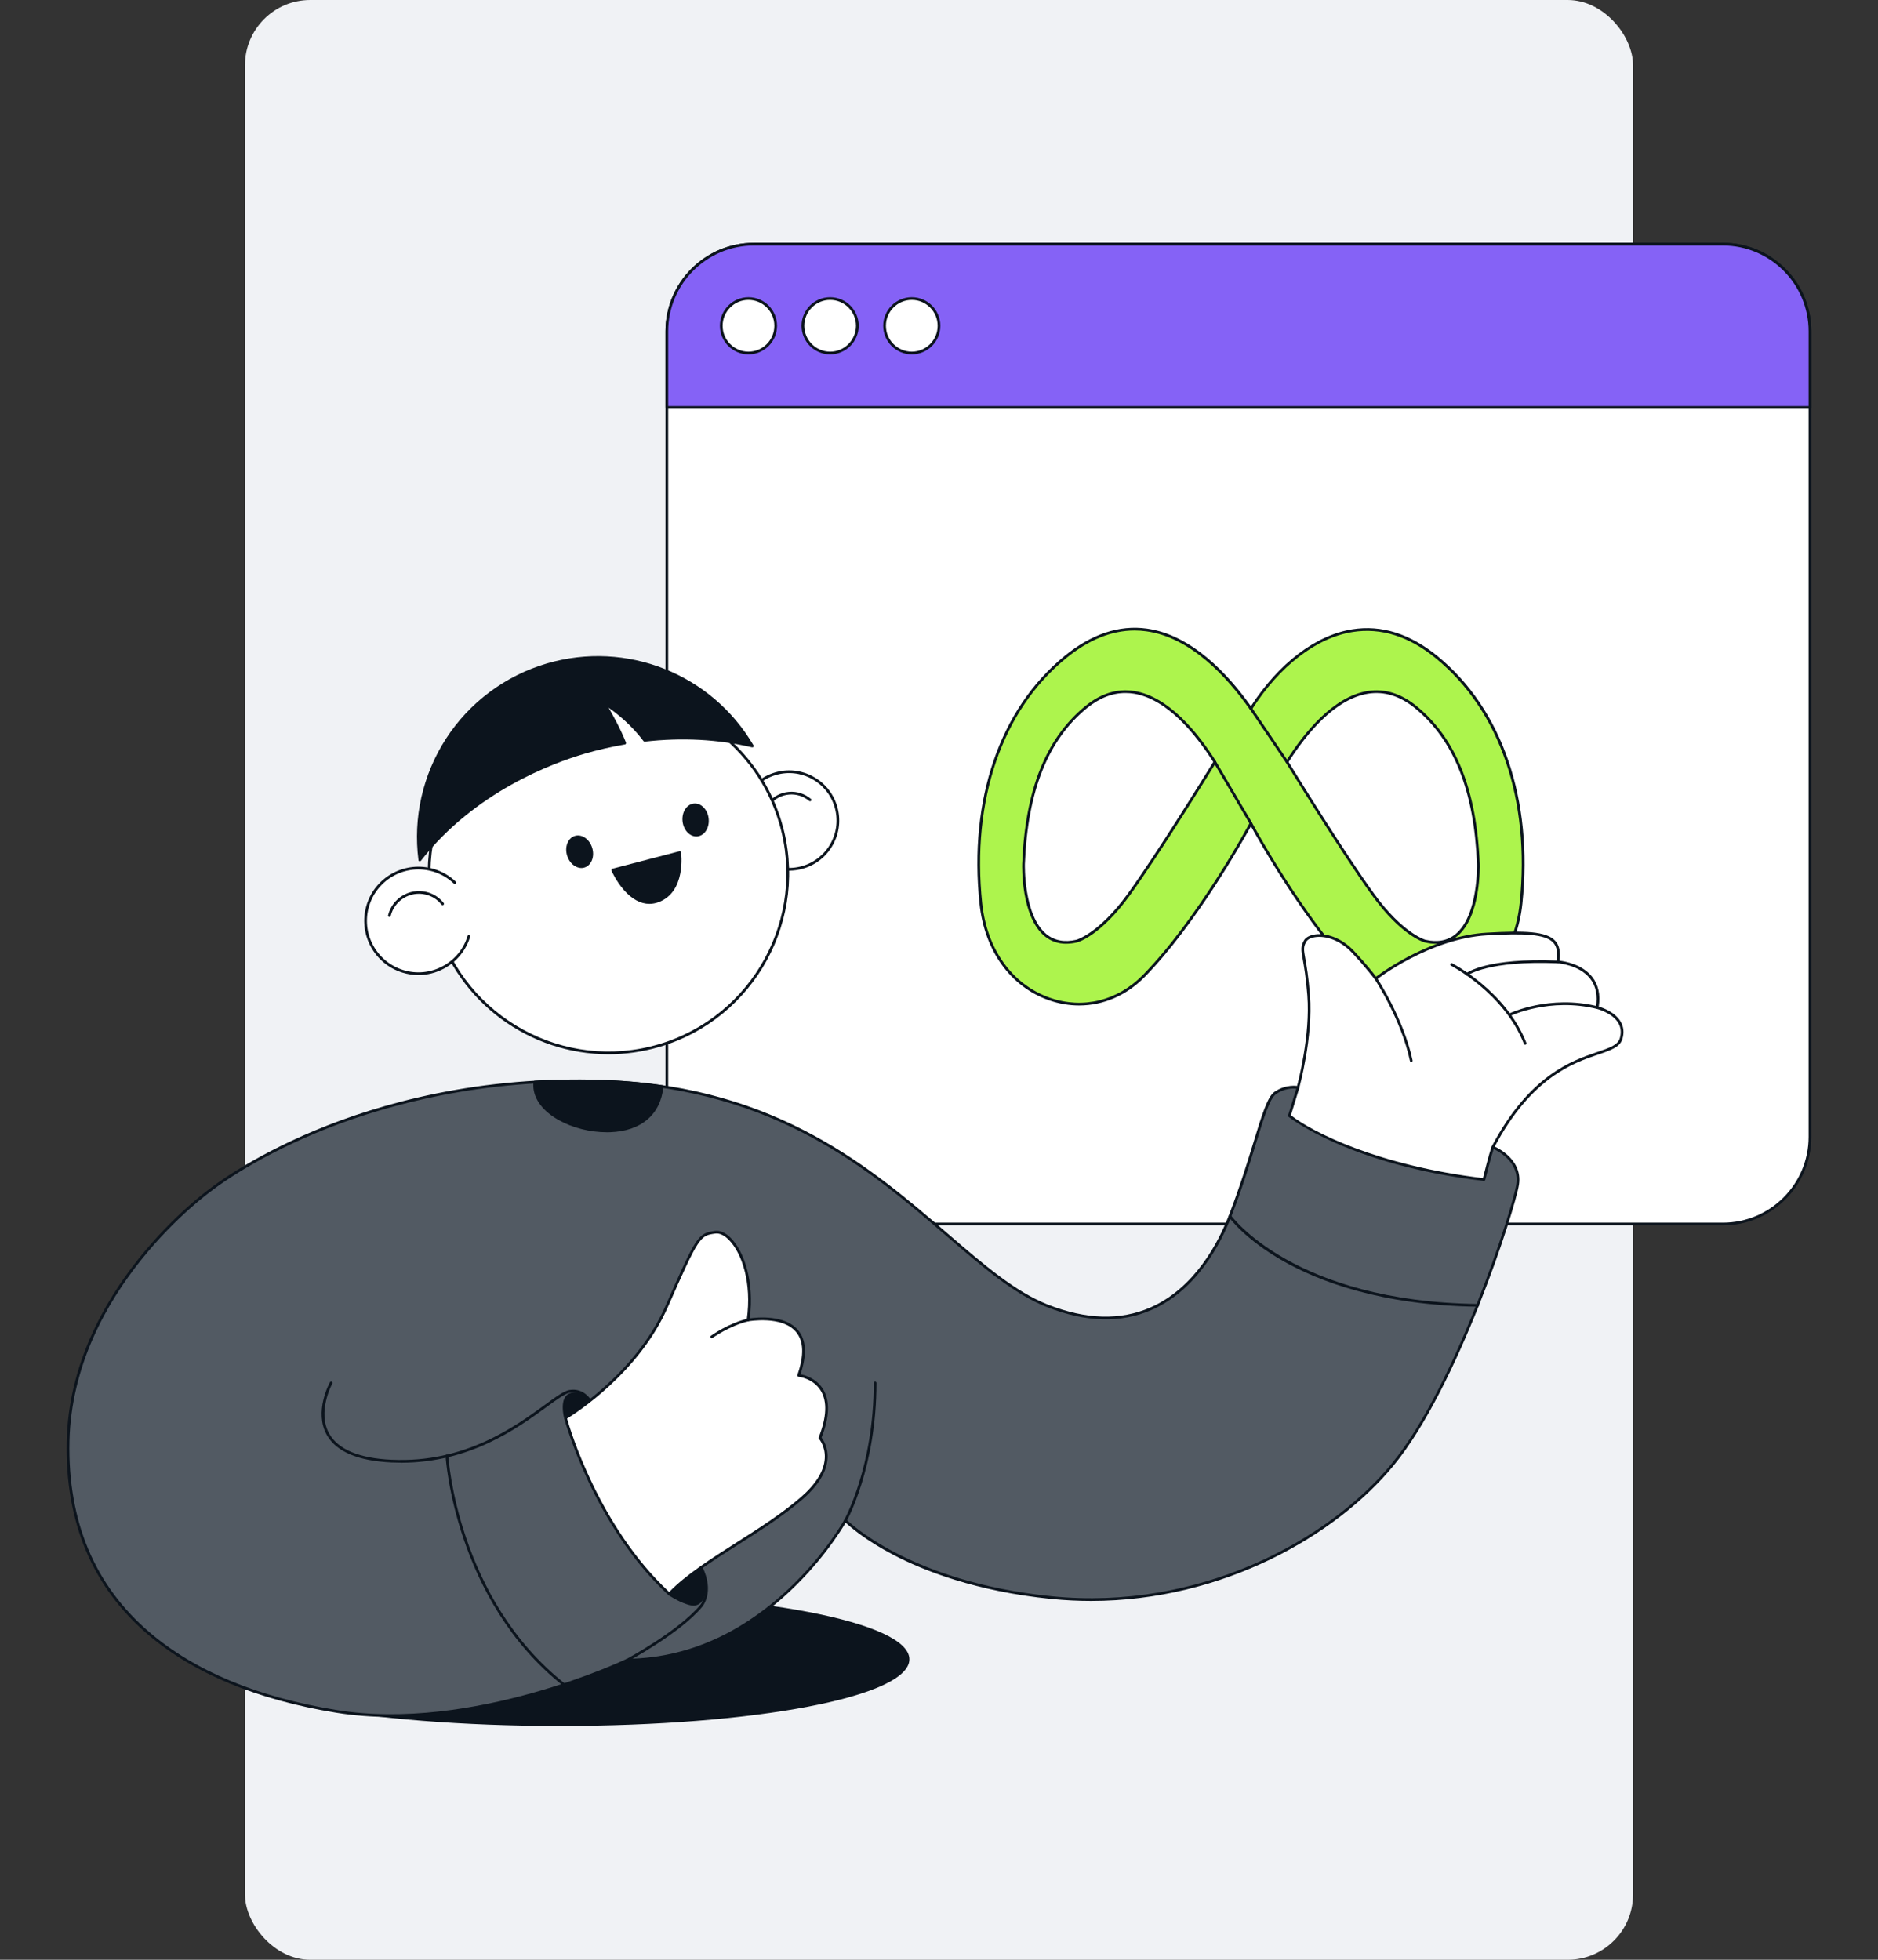
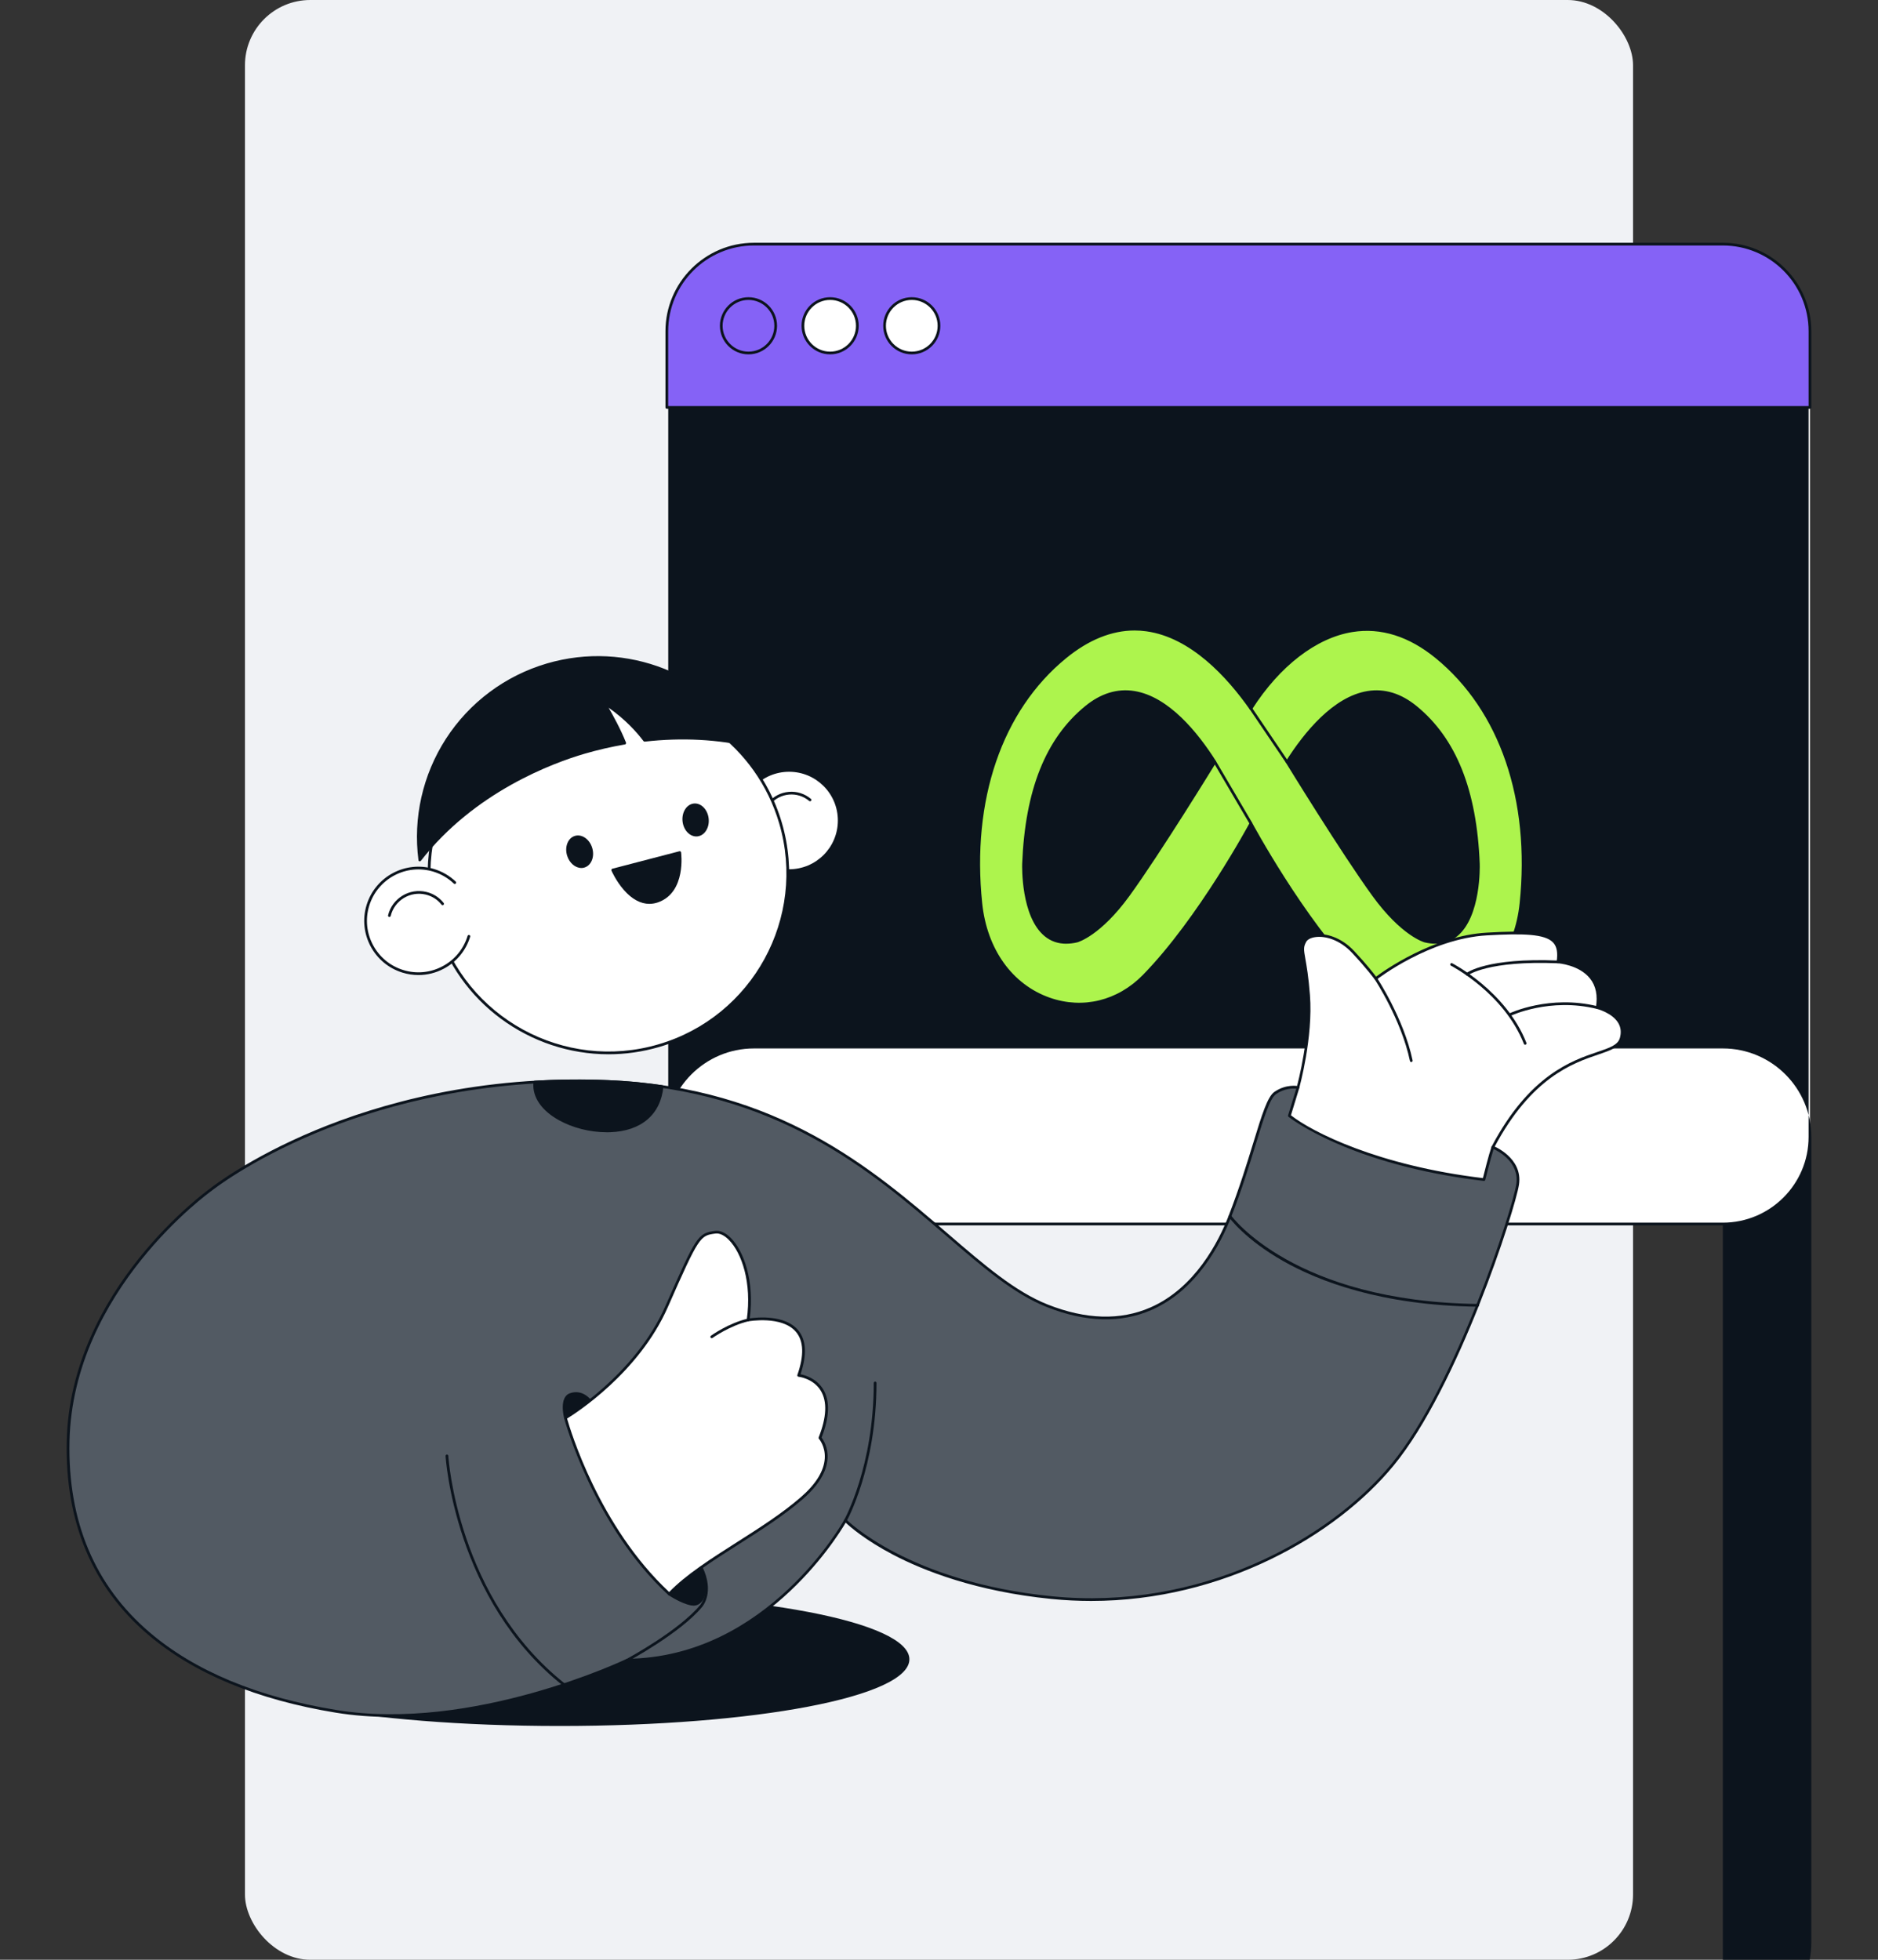
<svg xmlns="http://www.w3.org/2000/svg" id="Layer_1" viewBox="0 0 690 720">
  <rect x="0" y="0" width="690" height="720" fill="#333333" stroke="none" />
  <defs>
    <style>.cls-1{fill:#f0f2f5;}.cls-2{fill:#0a141e;}.cls-3{fill:#fff;}.cls-4{fill:#8562f6;}.cls-5{fill:#0c141d;}.cls-6{fill:#adf44d;}.cls-7{fill:#525a63;}</style>
  </defs>
  <rect class="cls-1" x="90" width="510" height="720" rx="24" ry="24" />
  <ellipse class="cls-5" cx="205.69" cy="609.61" rx="127.93" ry="24" />
  <path class="cls-5" d="M205.69,634.11c-72.02,0-128.43-10.76-128.43-24.5s56.41-24.5,128.43-24.5,128.43,10.76,128.43,24.5-56.41,24.5-128.43,24.5ZM205.69,586.11c-34.14,0-66.23,2.49-90.37,7.02-23.55,4.42-37.06,10.43-37.06,16.48s13.51,12.06,37.06,16.48c24.13,4.53,56.23,7.02,90.37,7.02s66.23-2.49,90.37-7.02c23.55-4.42,37.06-10.43,37.06-16.48s-13.51-12.06-37.06-16.48c-24.13-4.53-56.23-7.02-90.37-7.02Z" />
  <rect class="cls-3" x="245" y="89.69" width="420" height="360" rx="32" ry="32" />
-   <path class="cls-5" d="M633,450.19h-356c-17.92,0-32.5-14.58-32.5-32.5V121.69c0-17.92,14.58-32.5,32.5-32.5h356c17.92,0,32.5,14.58,32.5,32.5v296c0,17.92-14.58,32.5-32.5,32.5ZM277,90.19c-17.37,0-31.5,14.13-31.5,31.5v296c0,17.37,14.13,31.5,31.5,31.5h356c17.37,0,31.5-14.13,31.5-31.5V121.69c0-17.37-14.13-31.5-31.5-31.5h-356Z" />
+   <path class="cls-5" d="M633,450.19h-356c-17.92,0-32.5-14.58-32.5-32.5c0-17.92,14.58-32.5,32.5-32.5h356c17.92,0,32.5,14.58,32.5,32.5v296c0,17.92-14.58,32.5-32.5,32.5ZM277,90.19c-17.37,0-31.5,14.13-31.5,31.5v296c0,17.37,14.13,31.5,31.5,31.5h356c17.37,0,31.5-14.13,31.5-31.5V121.69c0-17.37-14.13-31.5-31.5-31.5h-356Z" />
  <path class="cls-6" d="M527.86,241.45c-27.77-22.72-54.03-3.37-68.25,18.9-16.1-22.94-40.48-41.62-68.25-18.9-27.31,22.34-34.3,58.52-30.99,90.44,3.68,35.42,39.25,47.74,59.91,26.63,20.66-21.12,39.33-56.01,39.33-56.01,0,0,18.67,34.89,39.33,56.01,20.66,21.12,56.23,8.8,59.91-26.63,3.32-31.92-3.68-68.1-30.99-90.44ZM414.56,328.87c-10.65,14.65-18.91,16.86-18.91,16.86-20.66,4.82-19.59-28.39-19.59-28.39.77-19.43,5.18-43,22.95-57.54,18.08-14.79,35.71,1.75,47.34,20.11,0,0-20.4,33.28-31.79,48.95ZM523.58,345.74s-8.26-2.22-18.91-16.86c-11.39-15.67-31.79-48.95-31.79-48.95,11.63-18.36,29.26-34.9,47.34-20.11,17.77,14.54,22.19,38.1,22.95,57.54,0,0,1.07,33.21-19.59,28.39Z" />
  <path class="cls-2" d="M396.49,369.4c-3.67,0-7.39-.62-11.05-1.9-14.21-4.95-23.76-18.24-25.56-35.56-3.98-38.29,7.38-71.42,31.17-90.88,9.92-8.11,20.11-11.52,30.29-10.12,16.42,2.26,29.8,16.61,38.26,28.51,10.28-15.82,23.81-26.1,37.21-28.24,10.74-1.71,21.29,1.6,31.37,9.85h0c23.79,19.46,35.15,52.58,31.17,90.88-1.8,17.31-11.35,30.6-25.56,35.56-12.5,4.36-25.66,1.13-35.21-8.63-18.73-19.14-36.02-49.94-38.97-55.31-2.95,5.37-20.24,36.17-38.97,55.31-6.75,6.9-15.3,10.53-24.15,10.53ZM416.89,231.64c-8.46,0-16.92,3.42-25.21,10.2-23.52,19.24-34.75,52.05-30.81,90,1.76,16.92,11.06,29.89,24.89,34.72,12.12,4.23,24.89,1.09,34.16-8.39,20.37-20.82,39.06-55.55,39.24-55.89.17-.33.71-.33.88,0,.19.35,18.87,35.07,39.24,55.89,9.27,9.48,22.04,12.61,34.16,8.39,13.83-4.82,23.14-17.8,24.89-34.72,3.94-37.95-7.29-70.76-30.81-90h0c-9.85-8.06-20.14-11.3-30.58-9.64-13.29,2.12-26.75,12.48-36.93,28.42-.09.14-.24.23-.41.23-.17,0-.32-.08-.42-.21-8.32-11.85-21.66-26.45-38-28.7-1.44-.2-2.87-.3-4.31-.3ZM527.48,346.72c-1.27,0-2.61-.16-4.01-.49,0,0-.01,0-.02,0-.34-.09-8.56-2.43-19.19-17.05-11.28-15.5-31.61-48.65-31.81-48.98-.1-.16-.1-.37,0-.53,6.74-10.64,17.41-23.75,30.01-25.79,6.25-1.01,12.33.86,18.07,5.56,14.5,11.87,22.07,30.81,23.14,57.91.03.79.52,19.41-8.27,26.62-2.24,1.84-4.9,2.76-7.92,2.76ZM523.7,345.26c4.41,1.03,8.13.33,11.06-2.07,8.41-6.9,7.91-25.62,7.9-25.81-1.06-26.79-8.5-45.49-22.77-57.17-5.51-4.51-11.32-6.3-17.28-5.34-12.13,1.96-22.52,14.65-29.16,25.07,1.96,3.18,20.89,33.91,31.61,48.65,10.27,14.13,18.37,16.6,18.63,16.67ZM391.75,346.72c-3.03,0-5.68-.92-7.92-2.76-8.79-7.21-8.29-25.83-8.27-26.62,1.07-27.1,8.63-46.04,23.14-57.91,5.74-4.7,11.82-6.56,18.07-5.56,12.6,2.04,23.27,15.15,30.01,25.79.1.16.1.37,0,.53-.2.33-20.54,33.48-31.81,48.98h0c-10.63,14.62-18.84,16.96-19.19,17.05-1.41.33-2.75.49-4.03.49ZM413.5,254.61c-4.87,0-9.62,1.87-14.17,5.59-14.27,11.67-21.72,30.37-22.77,57.17,0,.19-.51,18.91,7.9,25.81,2.93,2.4,6.66,3.1,11.07,2.07.06-.02,8.23-2.38,18.62-16.67,10.72-14.74,29.65-45.47,31.61-48.65-6.64-10.42-17.03-23.11-29.16-25.07-1.04-.17-2.08-.25-3.11-.25Z" />
  <line class="cls-6" x1="446.35" y1="279.93" x2="459.61" y2="302.51" />
  <path class="cls-2" d="M459.61,303.01c-.17,0-.34-.09-.43-.25l-13.26-22.58c-.14-.24-.06-.54.18-.68.24-.14.54-.06.68.18l13.26,22.58c.14.24.06.54-.18.68-.08.05-.17.07-.25.07Z" />
  <line class="cls-6" x1="472.87" y1="279.93" x2="459.61" y2="260.35" />
  <path class="cls-2" d="M472.87,280.43c-.16,0-.32-.08-.41-.22l-13.26-19.58c-.15-.23-.1-.54.13-.69.23-.15.54-.1.69.13l13.26,19.58c.15.23.1.54-.13.69-.09.06-.18.09-.28.09Z" />
  <path class="cls-4" d="M277,89.69h356c17.66,0,32,14.34,32,32v28H245v-28c0-17.66,14.34-32,32-32Z" />
  <path class="cls-5" d="M665,150.19H245c-.28,0-.5-.22-.5-.5v-28c0-17.92,14.58-32.5,32.5-32.5h356c17.92,0,32.5,14.58,32.5,32.5v28c0,.28-.22.5-.5.5ZM245.5,149.19h419v-27.5c0-17.37-14.13-31.5-31.5-31.5h-356c-17.37,0-31.5,14.13-31.5,31.5v27.5Z" />
  <path class="cls-3" d="M468.6,409.59l8.31-10.06s5.13-18.28,3.91-33.92c-1.22-15.64-3.36-16.17-1.3-19.87,1.6-2.87,10.42-3.72,17.67,4.01,5.44,5.8,8.31,9.75,8.31,9.75,0,0,19.3-15.14,40.8-16.37,21.5-1.22,27.61.24,26.14,10.26,0,0,17.1,1.06,14.41,16.77,0,0,11.24,2.77,8.79,11.32s-26.63,1.06-47.15,39.98l.73,17.67-33.47-5.62-43-18.08-4.15-5.86Z" />
  <path class="cls-5" d="M549.22,439.65s-.06,0-.08,0l-33.47-5.62s-.08-.02-.11-.03l-43-18.08c-.09-.04-.16-.1-.21-.17l-4.15-5.86c-.13-.18-.12-.43.02-.61l8.24-9.97c.4-1.48,5.02-18.87,3.86-33.64-.52-6.7-1.21-10.61-1.67-13.2-.62-3.51-.83-4.69.43-6.96.65-1.17,2.21-1.98,4.27-2.24,3.65-.45,9.31.93,14.2,6.15,4.41,4.7,7.16,8.23,8.04,9.39,2.91-2.17,20.97-15.04,40.67-16.16,13.81-.79,21.91-.54,25.15,2.99,1.49,1.63,2,3.96,1.58,7.31,1.9.21,8.29,1.26,12,5.94,2.27,2.86,3.08,6.53,2.42,10.92,1.45.43,6.01,2.03,8.07,5.58,1.08,1.86,1.29,3.96.64,6.24-.88,3.07-4.25,4.21-8.91,5.8-9.19,3.12-24.57,8.34-38.22,34.16l.73,17.54c0,.15-.06.3-.17.4-.09.08-.21.12-.33.12ZM515.89,433.05l32.8,5.51-.71-17.06c0-.09.02-.18.06-.25,13.85-26.27,29.5-31.59,38.84-34.76,4.54-1.54,7.54-2.56,8.27-5.13.57-2.01.39-3.84-.54-5.46-2.2-3.79-7.83-5.23-7.89-5.24-.25-.06-.42-.31-.37-.57.73-4.3.01-7.86-2.14-10.58-4.02-5.07-11.73-5.61-11.81-5.61-.14,0-.27-.08-.36-.18-.09-.11-.13-.25-.11-.39.49-3.32.08-5.55-1.26-7.02-2.95-3.22-11.17-3.42-24.36-2.67-21.1,1.2-40.33,16.11-40.52,16.26-.11.08-.24.12-.38.1-.13-.02-.26-.09-.34-.2-.03-.04-2.92-3.99-8.27-9.7-4.64-4.95-9.93-6.26-13.35-5.84-1.72.21-3.04.86-3.52,1.73-1.09,1.95-.92,2.87-.32,6.3.46,2.61,1.16,6.55,1.68,13.29,1.21,15.54-3.87,33.91-3.93,34.09-.02.07-.05.13-.1.18l-8.06,9.76,3.85,5.43,42.81,18Z" />
  <path class="cls-5" d="M518.52,390.18c-.23,0-.44-.16-.49-.4-3.2-15.2-12.86-29.85-12.96-30-.15-.23-.09-.54.14-.69.23-.15.54-.09.69.14.1.15,9.86,14.96,13.1,30.35.06.27-.12.54-.39.59-.03,0-.07.01-.1.01Z" />
  <path class="cls-5" d="M539.04,358.42c-.15,0-.29-.07-.39-.19-.17-.22-.13-.53.08-.7.3-.23,7.57-5.72,33.72-4.63.28.01.49.24.48.52-.01.28-.24.5-.52.48-25.77-1.07-32.99,4.36-33.06,4.41-.09.07-.2.11-.31.11Z" />
  <path class="cls-5" d="M554.84,373.24c-.19,0-.36-.1-.45-.28-.12-.25-.02-.55.23-.67.14-.07,14.7-6.95,32.34-2.6.27.07.43.34.37.6-.07.27-.33.44-.6.37-17.28-4.26-31.52,2.46-31.67,2.53-.07.03-.14.05-.22.05Z" />
  <path class="cls-5" d="M560.37,383.83c-.2,0-.39-.12-.47-.32-7.34-18.66-26.6-28.63-26.8-28.73-.25-.12-.34-.43-.22-.67s.42-.34.67-.22c.2.1,19.8,10.24,27.27,29.25.1.26-.03.55-.28.65-.06.02-.12.03-.18.03Z" />
  <path class="cls-7" d="M77.47,437.07s54.18-43.65,146.06-39.74c91.88,3.91,124.13,67.75,161.27,82.41,37.13,14.66,57.98-9.45,67.1-32.9,9.12-23.45,12.38-42.35,16.61-45.28,4.23-2.93,8.39-2.04,8.39-2.04l-3.18,10.38s21.66,17.59,71.5,23.45c0,0,2.12-8.63,3.26-11.89,0,0,10.59,4.07,9.12,13.68-1.47,9.61-22.23,74.1-45.93,102.93-23.7,28.83-71.82,54.23-125.33,48.86-53.5-5.37-75.73-28.34-75.73-28.34,0,0-27.65,50.81-80.17,51.3,0,0-56.15,27.12-106.96,18.81-50.81-8.31-99.84-34.91-98.45-99.19,1.22-56.43,52.44-92.47,52.44-92.47Z" />
  <path class="cls-5" d="M143.68,630.79c-6.77,0-13.57-.48-20.28-1.57-29.04-4.75-52.27-14.41-69.05-28.72-20.43-17.43-30.47-41.31-29.83-70.97,1.21-55.73,51.58-92.1,52.64-92.86.5-.4,14.21-11.21,38.68-21.4,22.88-9.53,60.15-20.47,107.7-18.44,62.27,2.65,96.93,32.5,124.79,56.48,13.24,11.4,24.67,21.24,36.64,25.97,14,5.53,26.67,5.89,37.68,1.08,16.43-7.18,25.08-24.19,28.77-33.7,3.93-10.11,6.78-19.41,9.08-26.89,3.11-10.15,5.17-16.86,7.72-18.62,4.36-3.02,8.6-2.15,8.78-2.11.14.03.25.12.33.24s.09.27.05.4l-3.08,10.06c7.74,6.11,31.97,18.47,70.54,23.08.45-1.8,2.16-8.64,3.16-11.51.04-.13.14-.23.26-.29.12-.06.26-.06.39-.01.11.04,10.94,4.33,9.44,14.22-1.39,9.08-22.24,74.23-46.04,103.17-21.2,25.79-62.78,49.77-111.16,49.77-4.81,0-9.68-.24-14.61-.73-27.72-2.78-46.9-10.37-58.11-16.24-10.21-5.34-15.86-10.29-17.46-11.79-3.27,5.6-31.04,50.47-80.17,51-2.37,1.12-43.81,20.38-86.88,20.38ZM212.1,397.59c-41.92,0-74.9,9.89-95.82,18.59-24.69,10.28-38.36,21.17-38.49,21.28,0,0-.02.01-.03.02-.51.36-51.03,36.55-52.23,92.07-.64,29.35,9.28,52.97,29.47,70.19,16.64,14.19,39.7,23.78,68.56,28.49,50.07,8.19,106.11-18.5,106.67-18.77.07-.03.14-.05.21-.05,51.62-.48,79.46-50.54,79.74-51.04.08-.14.21-.23.37-.26.16-.02.32.03.43.15.22.23,22.75,22.9,75.42,28.19,54.16,5.44,101.75-20.53,124.89-48.68,23.68-28.81,44.44-93.65,45.82-102.69,1.21-7.95-6.32-12-8.33-12.93-1.15,3.51-3.05,11.25-3.07,11.33-.06.24-.29.41-.54.38-49.41-5.81-71.54-23.38-71.75-23.56-.16-.13-.22-.34-.16-.53l3-9.82c-1.23-.11-4.33-.13-7.45,2.03-2.26,1.57-4.39,8.5-7.33,18.09-2.3,7.49-5.15,16.81-9.1,26.95-3.75,9.65-12.55,26.93-29.31,34.25-11.25,4.92-24.19,4.56-38.44-1.07-12.12-4.78-23.61-14.68-36.92-26.14-27.74-23.88-62.26-53.6-124.18-56.24-3.87-.16-7.68-.24-11.41-.24ZM77.47,437.07h0,0Z" />
  <path class="cls-5" d="M310.62,559.11c-.08,0-.17-.02-.25-.06-.24-.14-.32-.44-.19-.68.11-.19,10.85-19.52,10.85-50.28,0-.28.22-.5.5-.5s.5.22.5.5c0,31.04-10.87,50.58-10.98,50.78-.09.16-.26.25-.44.25Z" />
  <path class="cls-5" d="M230.45,610.42c-.18,0-.35-.1-.44-.26-.13-.24-.04-.55.21-.68.19-.1,19.18-10.33,27.01-19.79.18-.21,4.16-4.91-.06-13.62-.12-.25-.02-.55.23-.67.25-.12.55-.02.67.23,4.53,9.34.11,14.49-.08,14.71-7.94,9.6-27.1,19.92-27.3,20.02-.08.04-.16.06-.24.06Z" />
-   <path class="cls-5" d="M147.38,537.37c-1.16,0-2.33-.03-3.53-.08-12.34-.57-20.35-3.98-23.79-10.13-4.74-8.46.9-18.88,1.14-19.31.13-.24.44-.33.68-.2.24.13.33.44.2.68-.06.1-5.61,10.37-1.14,18.35,3.27,5.83,10.99,9.07,22.96,9.62,26.89,1.24,45.28-12.16,56.27-20.16,4.11-3,7.08-5.16,9.1-5.48,5.34-.86,7.89,3.72,7.92,3.77.13.24.04.54-.2.68s-.55.04-.68-.2c-.09-.16-2.26-4.01-6.88-3.26-1.78.29-4.82,2.5-8.67,5.31-10.61,7.73-28.05,20.43-53.38,20.43Z" />
  <path class="cls-5" d="M207.77,520.95s-1.91-7.25,1.75-8.59c4.43-1.62,7.24,2.29,7.24,2.29,0,0-7.73,5.28-8.99,6.3Z" />
  <path class="cls-5" d="M207.77,521.45c-.05,0-.1,0-.16-.02-.16-.05-.28-.18-.33-.35-.08-.31-1.98-7.71,2.06-9.19,4.74-1.73,7.79,2.43,7.82,2.47.08.11.11.25.09.38-.02.13-.1.25-.21.33-.08.05-7.73,5.28-8.96,6.28-.09.07-.2.11-.31.11ZM211.66,512.46c-.61,0-1.27.11-1.97.36-2.36.86-2.06,5.02-1.61,7.26,1.88-1.38,6.47-4.53,7.94-5.54-.64-.7-2.17-2.08-4.36-2.08Z" />
  <path class="cls-5" d="M245.88,585.61s4.48,3.01,8.1,3.71,6.64-3.34,3.62-13.46l-11.73,9.76Z" />
  <path class="cls-5" d="M254.76,589.89c-.28,0-.57-.03-.87-.08-3.68-.7-8.1-3.66-8.29-3.78-.13-.09-.21-.23-.22-.39,0-.16.06-.31.18-.41l11.73-9.76c.13-.11.3-.14.46-.09.16.05.29.17.33.34,2.43,8.15.81,11.56-.37,12.86-.78.86-1.81,1.32-2.95,1.32ZM246.72,585.56c1.3.81,4.61,2.74,7.35,3.27,1.15.22,2.15-.1,2.89-.92,1.69-1.87,1.82-5.92.37-11.18l-10.61,8.83Z" />
  <path class="cls-5" d="M207.27,619.48c-.11,0-.22-.04-.31-.11-39.91-31.55-43.23-83.92-43.25-84.45-.02-.28.2-.51.47-.53.28-.02.51.2.53.47.03.52,3.32,52.46,42.88,83.72.22.17.25.49.08.7-.1.12-.24.19-.39.19Z" />
  <path class="cls-5" d="M243.24,399.19c-6.25-.92-12.8-1.56-19.7-1.85-9.42-.4-18.45-.29-27.06.21-.03.5-.05,1.04-.04,1.49.34,9.81,14.74,16.89,27.68,16.43,12.14-.43,18.24-7.27,19.12-16.28Z" />
  <path class="cls-5" d="M222.92,415.98c-6.14,0-12.49-1.6-17.6-4.45-5.88-3.28-9.21-7.72-9.37-12.48-.02-.42,0-.97.04-1.54.02-.25.22-.45.47-.46,8.96-.52,18.08-.59,27.11-.21,6.67.28,13.32.91,19.75,1.86.26.04.45.28.42.54-.99,10.23-8.13,16.33-19.6,16.73-.41.01-.82.02-1.22.02ZM196.95,398.01c-.02.37-.02.72-.01,1,.15,4.4,3.3,8.54,8.86,11.65,5.22,2.91,12.07,4.52,18.3,4.3,10.73-.38,17.48-5.96,18.58-15.35-6.25-.91-12.7-1.5-19.17-1.78-8.84-.38-17.78-.32-26.56.18Z" />
  <path class="cls-5" d="M542.92,480.07h0c-35.52-.47-58.46-9.38-71.46-16.77-14.12-8.03-19.73-15.84-19.96-16.17-.16-.23-.1-.54.12-.7.23-.16.54-.11.7.12.22.32,23.14,31.62,90.61,32.51.28,0,.5.23.49.51,0,.27-.23.49-.5.49Z" />
  <circle class="cls-3" cx="289.93" cy="301.45" r="17.91" />
-   <path class="cls-5" d="M289.94,319.86c-7.96,0-15.32-5.21-17.67-13.23-2.86-9.74,2.74-19.99,12.48-22.85,4.72-1.38,9.69-.85,14.01,1.51s7.45,6.25,8.84,10.97c1.38,4.72.85,9.69-1.51,14.01-2.36,4.32-6.25,7.45-10.97,8.84-1.72.51-3.46.75-5.17.75ZM273.23,306.35c2.7,9.21,12.4,14.51,21.61,11.8,4.46-1.31,8.15-4.28,10.38-8.36,2.23-4.08,2.74-8.79,1.43-13.25-1.31-4.46-4.28-8.15-8.36-10.38s-8.79-2.74-13.25-1.43c-9.21,2.7-14.51,12.39-11.8,21.61Z" />
  <path class="cls-3" d="M282.66,295.14c3.78-4.48,10.48-5.04,14.95-1.26" />
  <path class="cls-5" d="M282.66,295.64c-.11,0-.23-.04-.32-.12-.21-.18-.24-.49-.06-.7,1.92-2.27,4.6-3.65,7.56-3.9,2.95-.25,5.83.67,8.1,2.58.21.18.24.49.06.7-.18.21-.49.24-.7.06-4.26-3.6-10.65-3.06-14.25,1.2-.1.12-.24.18-.38.18Z" />
  <circle class="cls-3" cx="223.54" cy="320.92" r="65.89" />
  <path class="cls-5" d="M223.57,387.33c-28.72,0-55.26-18.8-63.74-47.71-10.31-35.13,9.89-72.09,45.02-82.4,35.13-10.3,72.09,9.89,82.4,45.02,10.31,35.13-9.89,72.09-45.02,82.4-6.21,1.82-12.49,2.69-18.66,2.69ZM223.51,255.52c-6.08,0-12.26.85-18.38,2.65-34.6,10.15-54.49,46.56-44.34,81.16,10.15,34.6,46.56,54.5,81.16,44.34,34.6-10.15,54.49-46.56,44.34-81.16-8.35-28.48-34.5-46.99-62.78-46.99Z" />
  <ellipse class="cls-5" cx="212.96" cy="312.91" rx="4.33" ry="5.57" transform="translate(-79.47 72.6) rotate(-16.35)" />
  <path class="cls-5" d="M213.58,318.89c-2.22,0-4.43-1.87-5.24-4.62h0c-.45-1.53-.41-3.12.12-4.46.55-1.39,1.54-2.35,2.8-2.72,2.55-.75,5.4,1.26,6.34,4.47.45,1.53.41,3.12-.12,4.46-.55,1.39-1.54,2.35-2.8,2.72-.36.11-.73.16-1.1.16ZM209.29,313.99c.79,2.68,3.07,4.38,5.1,3.79.96-.28,1.72-1.04,2.15-2.13.45-1.14.48-2.49.09-3.81-.79-2.68-3.07-4.38-5.1-3.79-.96.28-1.72,1.04-2.15,2.13-.45,1.14-.48,2.49-.09,3.81h0Z" />
  <ellipse class="cls-5" cx="255.58" cy="301.25" rx="4.33" ry="5.57" transform="translate(-31.95 30.33) rotate(-6.39)" />
  <path class="cls-5" d="M255.82,307.3c-2.47,0-4.69-2.38-5.04-5.52h0c-.37-3.33,1.48-6.27,4.12-6.57,2.64-.29,5.1,2.17,5.47,5.5.18,1.59-.14,3.14-.89,4.37-.78,1.27-1.92,2.05-3.23,2.2-.14.02-.29.02-.43.02ZM251.78,301.67c.31,2.78,2.27,4.85,4.37,4.61.99-.11,1.87-.72,2.49-1.73.64-1.04.9-2.37.75-3.74-.31-2.78-2.27-4.85-4.37-4.61-2.1.23-3.55,2.69-3.24,5.47h0Z" />
  <path class="cls-5" d="M225.12,319.65l24.64-6.42s2.03,14.15-8.05,17.78-16.59-11.36-16.59-11.36Z" />
  <path class="cls-5" d="M238.6,332.07c-3.22,0-6.4-1.71-9.34-5.05-2.91-3.31-4.54-7.01-4.6-7.17-.06-.13-.06-.29,0-.42s.18-.23.32-.27l24.64-6.42c.14-.04.28-.01.4.07.12.08.2.2.22.35.02.15,1.96,14.6-8.37,18.32-1.1.39-2.19.59-3.28.59ZM225.83,319.98c1.27,2.59,7.26,13.6,15.72,10.56,8.45-3.04,8.01-14.06,7.78-16.68l-23.5,6.12Z" />
  <path class="cls-5" d="M201.04,244.24c-31.57,9.26-50.95,40.08-46.8,71.71,21.16-27.18,52.52-37.2,60.34-39.49,5.01-1.47,10-2.61,14.96-3.46-2.81-7.09-7.48-14.65-7.48-14.65,7.25,4.66,12.05,10,14.77,13.61,13.92-1.57,27.38-.79,39.57,2.1-14.94-25.46-45.75-38.52-75.36-29.83Z" />
  <path class="cls-5" d="M154.24,316.46s-.09,0-.13-.02c-.19-.05-.34-.22-.36-.42-2.03-15.52,1.55-31.36,10.08-44.58,8.63-13.36,21.79-23.19,37.08-27.68,29.28-8.59,60.5,3.77,75.93,30.06.1.17.09.39-.03.55-.12.16-.32.23-.52.19-12.42-2.94-25.68-3.64-39.4-2.09-.17.02-.35-.05-.46-.2-2.49-3.29-6.67-7.97-12.82-12.26,1.57,2.71,4.44,7.9,6.39,12.81.06.14.04.3-.03.43s-.2.22-.35.25c-5.05.87-10.06,2.02-14.91,3.44-11.48,3.37-40.33,13.95-60.08,39.32-.1.12-.24.19-.39.19ZM201.18,244.72h0c-15.05,4.42-28.02,14.1-36.52,27.26-8.19,12.69-11.75,27.82-10.08,42.72,19.9-24.92,48.41-35.36,59.84-38.72,4.68-1.37,9.53-2.5,14.41-3.36-2.78-6.8-7.17-13.92-7.21-14-.12-.2-.09-.46.08-.62s.43-.19.62-.06c7.14,4.59,11.93,9.83,14.73,13.5,13.32-1.48,26.2-.85,38.31,1.88-15.39-25.2-45.72-36.95-74.19-28.6Z" />
  <path class="cls-3" d="M172.26,343.98c-3.13,10.24-13.98,16.01-24.22,12.88-10.24-3.13-16.01-13.98-12.88-24.22,3.13-10.24,13.98-16.01,24.22-12.88,2.98.91,5.59,2.48,7.7,4.49" />
  <path class="cls-5" d="M153.74,358.22c-1.96,0-3.92-.29-5.84-.88-10.49-3.21-16.42-14.35-13.21-24.85,3.21-10.49,14.35-16.42,24.85-13.21,2.99.92,5.65,2.47,7.9,4.61.2.19.21.51.02.71-.19.2-.51.21-.71.02-2.14-2.03-4.66-3.51-7.5-4.38-9.97-3.05-20.55,2.58-23.6,12.55-3.05,9.97,2.58,20.55,12.55,23.6,4.83,1.48,9.94.98,14.4-1.39s7.72-6.33,9.2-11.16c.08-.26.36-.41.62-.33.26.08.41.36.33.62-1.55,5.08-4.99,9.26-9.69,11.75-2.92,1.55-6.1,2.34-9.32,2.34Z" />
  <path class="cls-5" d="M143.07,336.88s-.08,0-.12-.01c-.27-.06-.43-.34-.37-.6,1.52-6.25,7.84-10.09,14.08-8.58,2.53.61,4.73,2.01,6.35,4.05.17.22.14.53-.08.7-.22.17-.53.14-.7-.08-1.48-1.86-3.49-3.14-5.81-3.7-5.71-1.38-11.49,2.13-12.87,7.84-.06.23-.26.38-.49.38Z" />
  <path class="cls-3" d="M245.88,585.61c11.4-12.05,33.71-22.15,48.7-35.18,14.98-13.03,6.68-22.15,6.68-22.15,8.47-21.34-7.82-22.96-7.82-22.96,8.96-25.41-18.57-20.36-18.57-20.36,2.77-19.38-6.03-33.06-12.05-32.25-6.03.81-6.51,1.47-17.92,27.36-11.4,25.9-37.13,40.88-37.13,40.88,0,0,10.26,38.93,38.11,64.66Z" />
  <path class="cls-5" d="M245.88,586.11c-.12,0-.24-.04-.34-.13-27.64-25.54-38.15-64.51-38.25-64.9-.06-.22.04-.45.23-.56.26-.15,25.73-15.21,36.93-40.65,11.46-26.02,11.97-26.8,18.31-27.66,1.8-.24,3.84.68,5.74,2.59,4.79,4.83,8.76,15.8,6.97,29.55,2.74-.39,12.88-1.39,17.73,4.29,3.04,3.57,3.35,9.04.92,16.26,1.59.3,5.84,1.45,8.31,5.5,2.57,4.22,2.37,10.2-.58,17.77.63.8,2.44,3.51,2.2,7.63-.29,4.93-3.36,9.97-9.12,14.98-6.93,6.02-15.42,11.43-23.64,16.66-9.73,6.19-18.91,12.03-25.02,18.49-.1.1-.23.16-.36.16ZM208.35,521.18c1.12,3.97,11.76,39.7,37.51,63.72,6.19-6.4,15.27-12.18,24.87-18.29,8.19-5.21,16.65-10.59,23.52-16.57,5.55-4.82,8.5-9.62,8.78-14.26.27-4.45-2.12-7.15-2.15-7.18-.13-.14-.16-.34-.09-.52,2.93-7.39,3.19-13.16.77-17.15-2.75-4.53-8.12-5.13-8.18-5.13-.15-.02-.29-.1-.37-.23s-.1-.29-.05-.43c2.52-7.15,2.34-12.48-.54-15.85-5.14-6.03-17.35-3.88-17.47-3.85-.16.03-.32-.02-.44-.13-.12-.11-.17-.27-.15-.43,1.96-13.73-1.9-24.64-6.59-29.38-1.67-1.69-3.42-2.51-4.9-2.31-5.63.76-5.96.81-17.52,27.07-10.63,24.15-33.95,39.04-37.01,40.91Z" />
  <path class="cls-5" d="M261.51,491.64c-.16,0-.31-.07-.41-.21-.16-.22-.11-.54.11-.7.26-.19,6.51-4.64,13.53-6.27.27-.07.54.1.6.37s-.1.54-.37.6c-6.82,1.59-13.11,6.06-13.18,6.11-.09.06-.19.09-.29.09Z" />
-   <circle class="cls-3" cx="275" cy="119.69" r="10" />
  <path class="cls-5" d="M275,130.19c-5.79,0-10.5-4.71-10.5-10.5s4.71-10.5,10.5-10.5,10.5,4.71,10.5,10.5-4.71,10.5-10.5,10.5ZM275,110.19c-5.24,0-9.5,4.26-9.5,9.5s4.26,9.5,9.5,9.5,9.5-4.26,9.5-9.5-4.26-9.5-9.5-9.5Z" />
  <circle class="cls-3" cx="305" cy="119.69" r="10" />
  <path class="cls-5" d="M305,130.19c-5.79,0-10.5-4.71-10.5-10.5s4.71-10.5,10.5-10.5,10.5,4.71,10.5,10.5-4.71,10.5-10.5,10.5ZM305,110.19c-5.24,0-9.5,4.26-9.5,9.5s4.26,9.5,9.5,9.5,9.5-4.26,9.5-9.5-4.26-9.5-9.5-9.5Z" />
  <circle class="cls-3" cx="335" cy="119.69" r="10" />
  <path class="cls-5" d="M335,130.19c-5.79,0-10.5-4.71-10.5-10.5s4.71-10.5,10.5-10.5,10.5,4.71,10.5,10.5-4.71,10.5-10.5,10.5ZM335,110.19c-5.24,0-9.5,4.26-9.5,9.5s4.26,9.5,9.5,9.5,9.5-4.26,9.5-9.5-4.26-9.5-9.5-9.5Z" />
</svg>